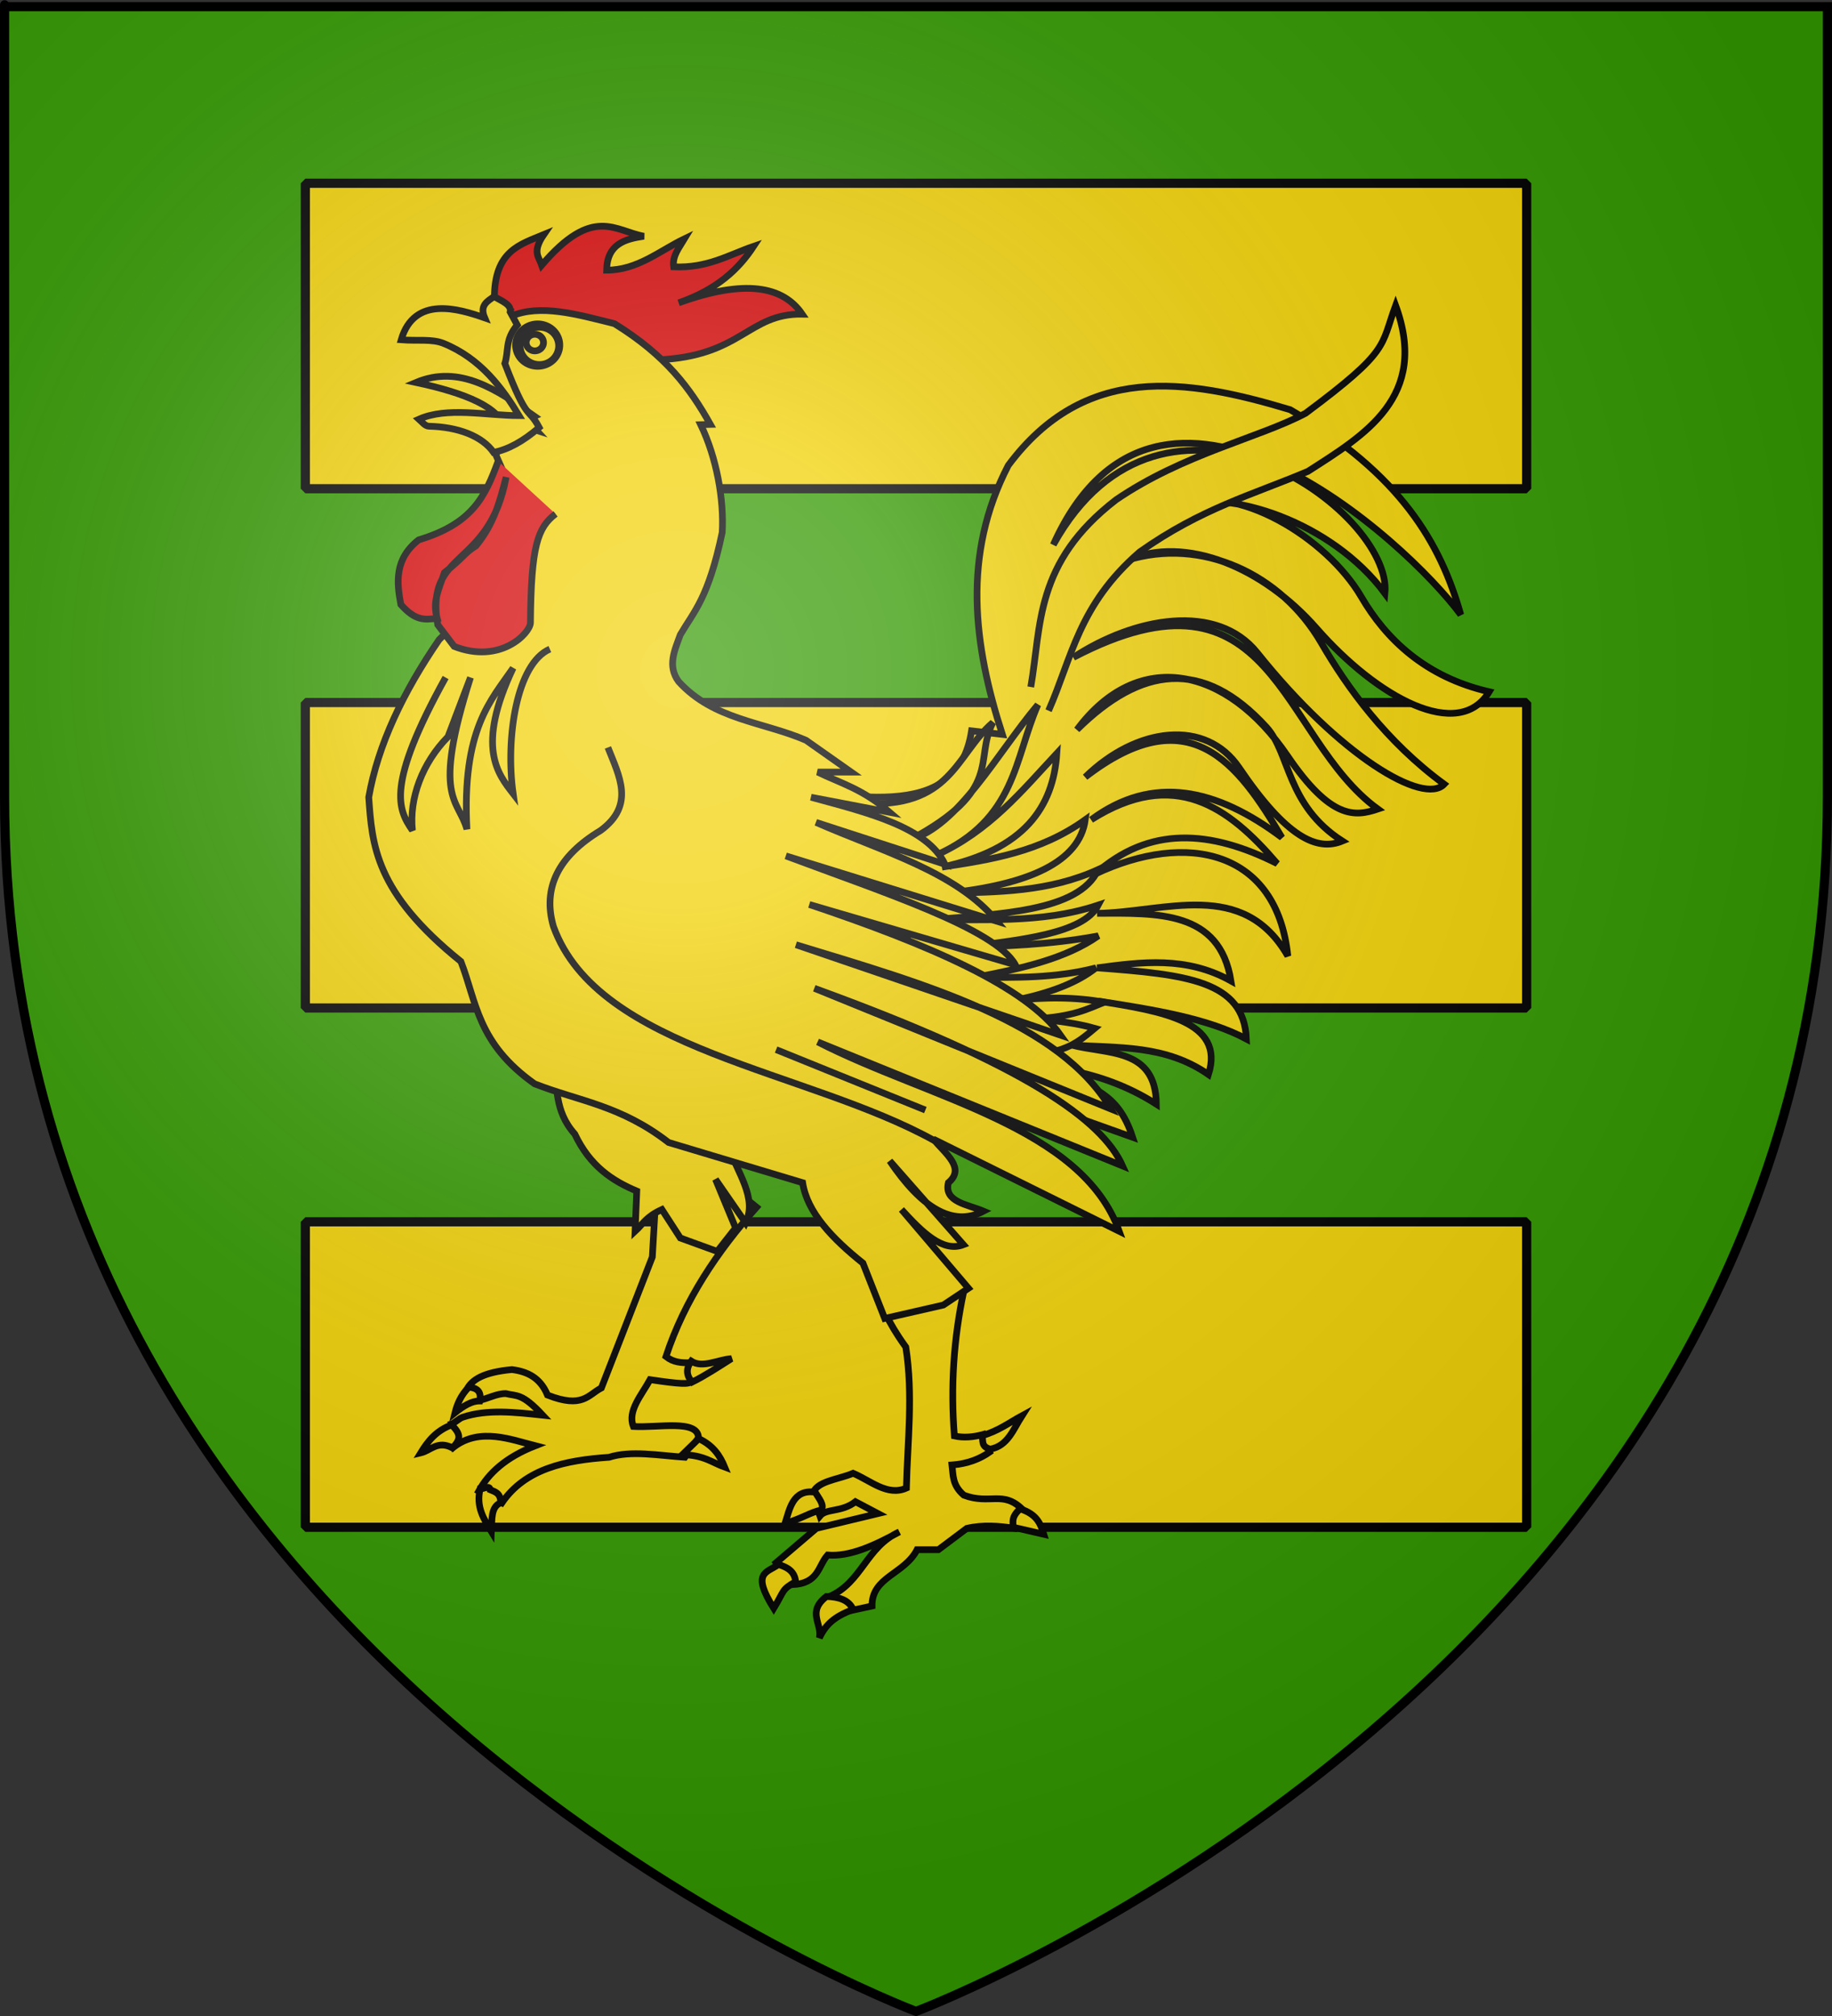
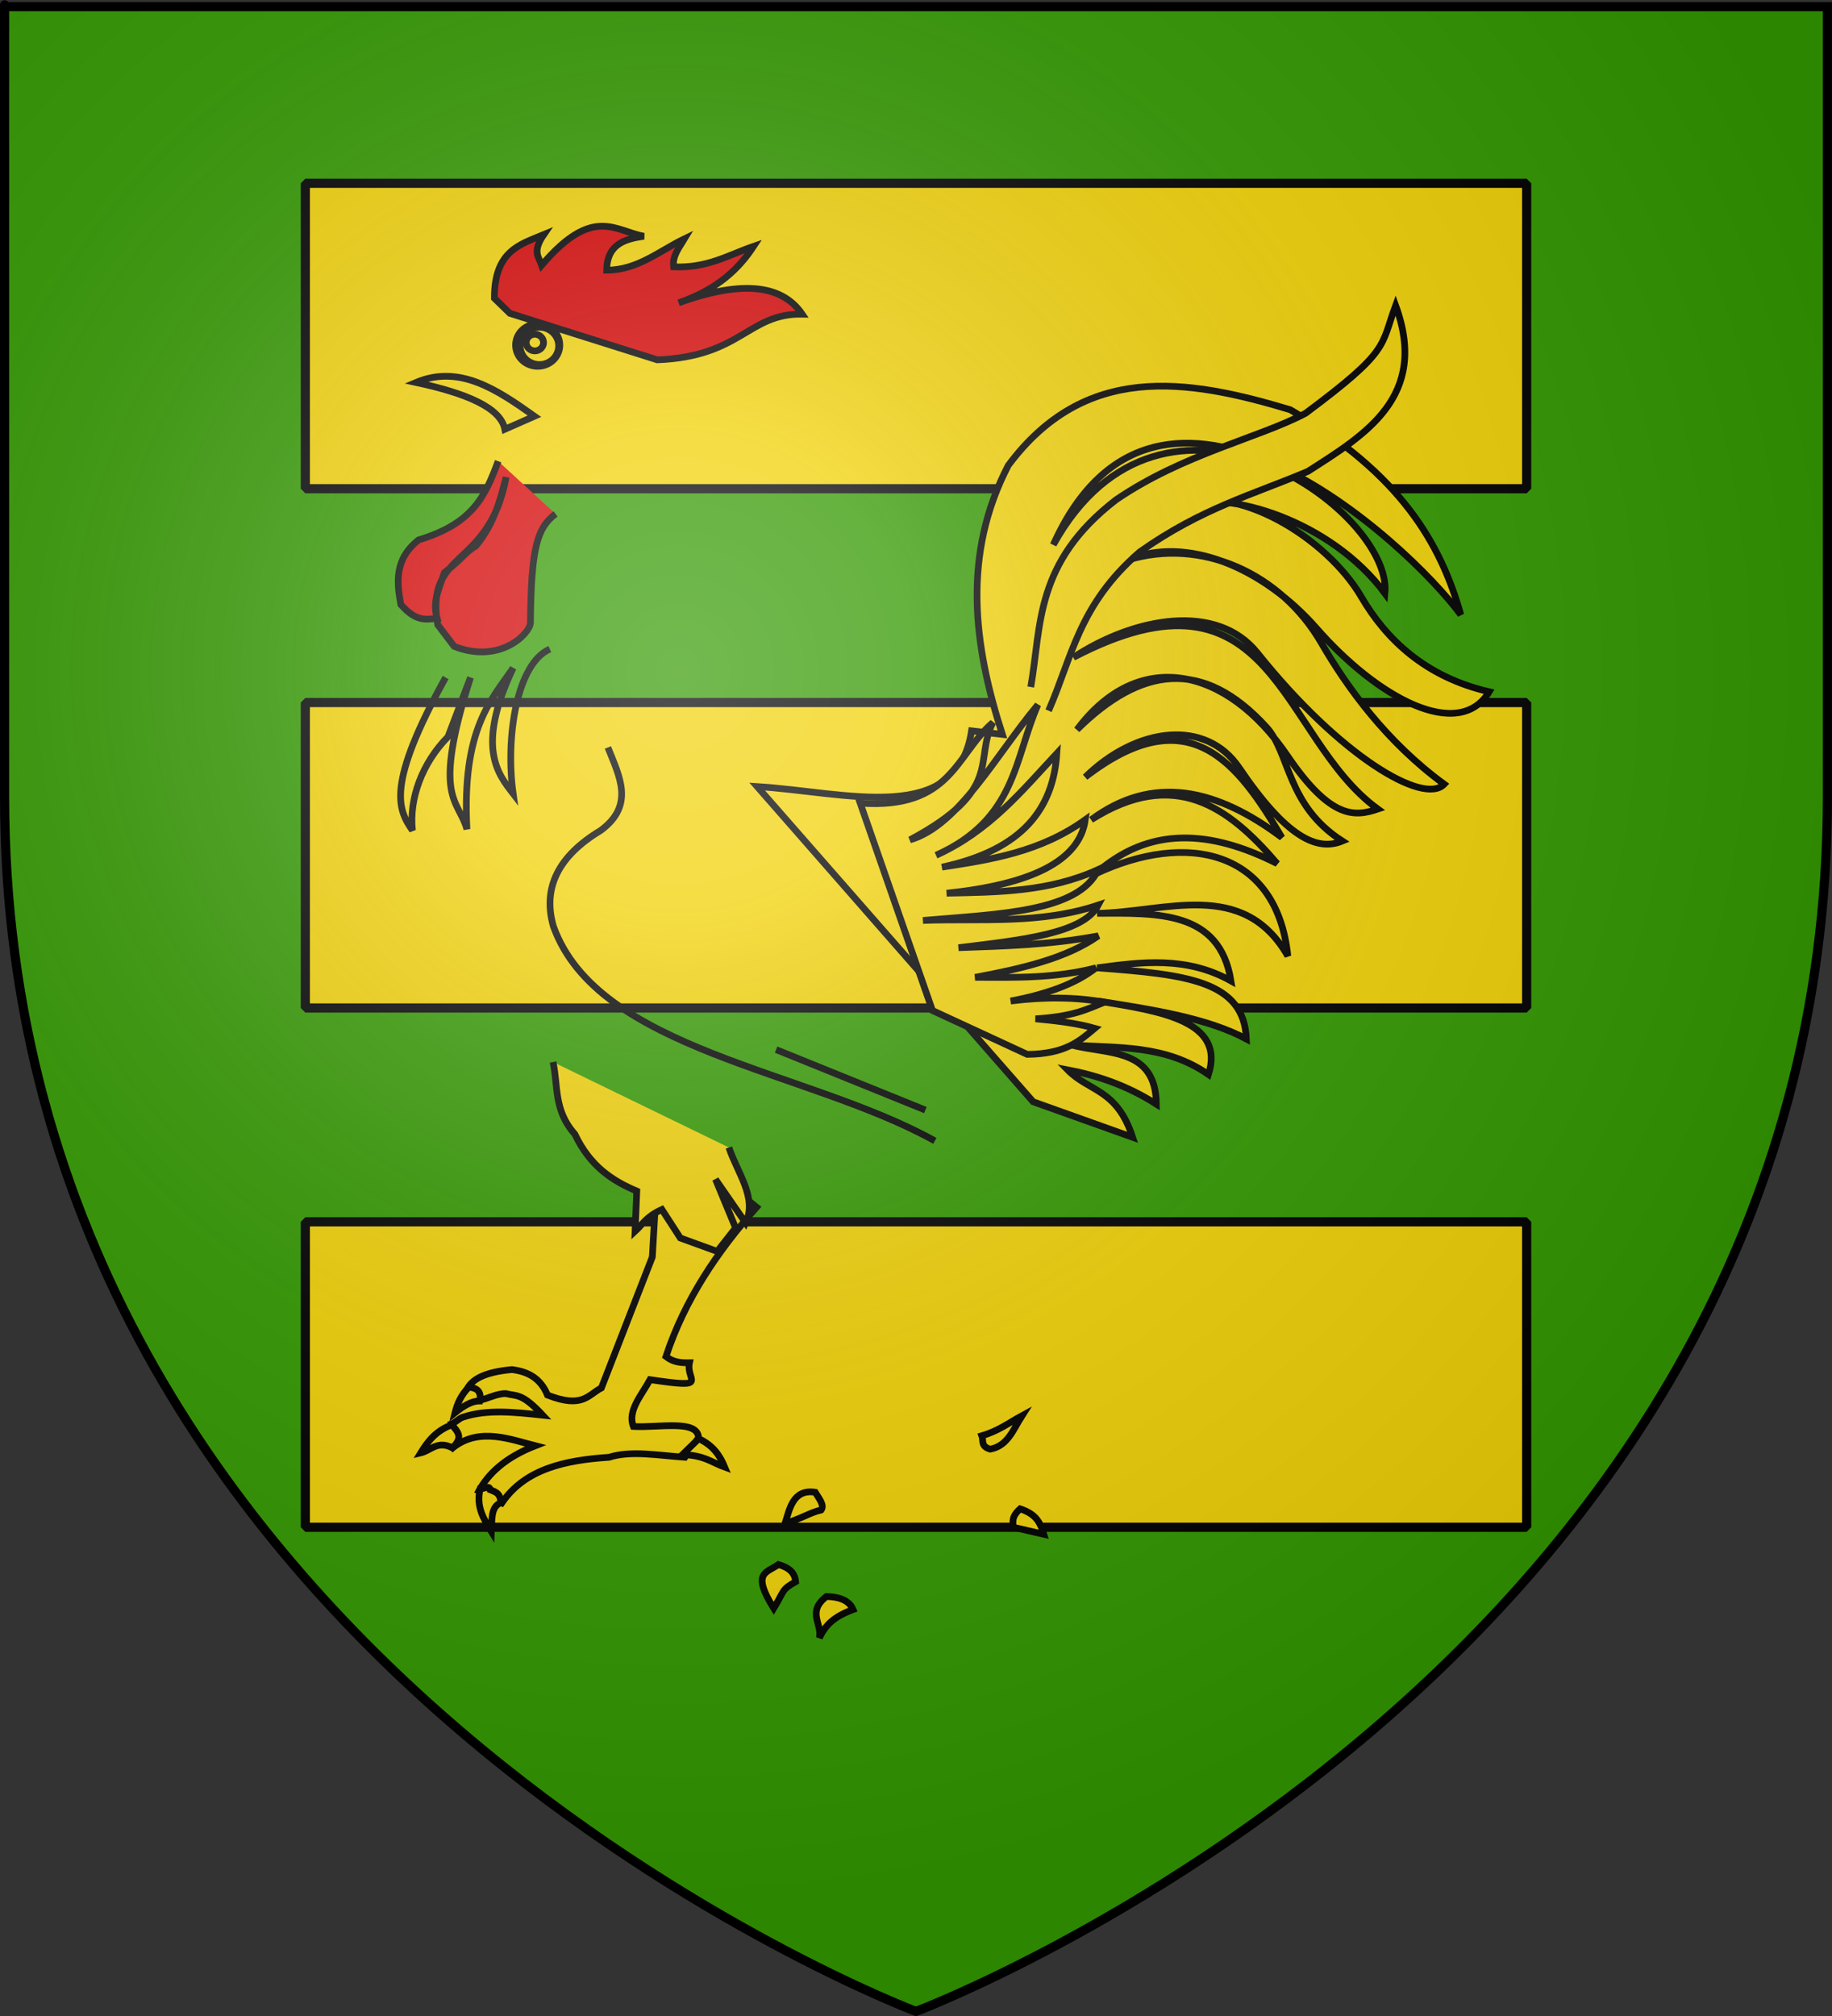
<svg xmlns="http://www.w3.org/2000/svg" xmlns:xlink="http://www.w3.org/1999/xlink" version="1.0" width="600" height="660" id="svg2">
  <rect width="100%" height="100%" fill="#333333" stroke="none" />
  <defs id="defs6">
    <linearGradient id="linearGradient2893">
      <stop style="stop-color:#ffffff;stop-opacity:0.314" offset="0" id="stop2895" />
      <stop style="stop-color:#ffffff;stop-opacity:0.251" offset="0.19" id="stop2897" />
      <stop style="stop-color:#6b6b6b;stop-opacity:0.125" offset="0.6" id="stop2901" />
      <stop style="stop-color:#000000;stop-opacity:0.125" offset="1" id="stop2899" />
    </linearGradient>
    <radialGradient cx="221.445" cy="226.331" r="300" fx="221.445" fy="226.331" id="radialGradient3163" xlink:href="#linearGradient2893" gradientUnits="userSpaceOnUse" gradientTransform="matrix(1.353,0,0,1.349,-77.629,-85.747)" />
  </defs>
  <g style="display:inline" id="layer3">
    <path d="M 300,658.5 C 300,658.5 598.5,546.18 598.5,260.728 C 598.5,-24.723 598.5,2.176 598.5,2.176 L 1.5,2.176 L 1.5,260.728 C 1.5,546.18 300,658.5 300,658.5 z " style="fill:#339900;fill-opacity:1;fill-rule:evenodd;stroke:none;stroke-width:1px;stroke-linecap:butt;stroke-linejoin:miter;stroke-opacity:1" id="path2855" />
    <rect width="400" height="100" x="100" y="60" style="opacity:1;fill:#f2d207;fill-opacity:1;fill-rule:evenodd;stroke:#000000;stroke-width:3;stroke-linecap:round;stroke-linejoin:bevel;stroke-miterlimit:4;stroke-dasharray:none;stroke-opacity:1" id="rect2207" />
    <use transform="translate(0,170)" id="use3184" x="0" y="0" width="600" height="660" xlink:href="#rect2207" />
    <use transform="translate(0,340)" id="use3186" x="0" y="0" width="600" height="660" xlink:href="#rect2207" />
    <g id="g3504">
      <path d="M 215.386,381.452 L 213.64,411.519 L 196.958,454.388 C 192.616,456.602 190.887,461.257 179.307,456.715 C 176.926,450.937 172.62,449.01 167.668,448.374 C 158.227,449.228 154.534,451.77 152.963,454.76 L 156.784,458.497 C 159.83,457.892 162.602,456.211 165.648,456.233 C 169.269,457.158 170.873,455.939 177.755,463.311 C 168.73,462.349 159.575,461.265 151.494,463.988 C 150.306,464.388 148.921,465.887 147.745,466.234 L 148.842,473.554 C 157.362,467.31 167.315,471.273 175.317,473.307 C 165.578,477.114 160.005,482.32 156.805,488.14 L 164.37,492.019 C 172.027,480.815 185.166,478.045 199.48,477.083 C 206.608,474.785 215.74,476.498 224.309,477.083 L 228.771,470.682 C 228.545,464.592 215.579,467.495 207.433,466.996 C 205.428,461.888 210.111,456.78 212.892,451.672 C 232.945,454.662 224.512,452.019 225.803,446.141 C 223.198,446.188 220.569,446.06 218.102,444.107 C 224.241,425.503 234.937,409.703 247.78,395.225 L 226.637,378.155 L 215.386,381.452 z " style="fill:#f2d207;fill-rule:evenodd;stroke:#000000;stroke-width:2.2;stroke-linecap:butt;stroke-linejoin:miter;stroke-miterlimit:4;stroke-dasharray:none;stroke-opacity:1" id="path3343" />
      <path d="M 181.12,347.688 C 182.849,355.551 181.265,363.415 188.252,371.279 C 193.269,381.87 200.635,386.591 208.552,389.934 L 208.003,403.101 C 210.587,400.724 211.563,398.346 216.782,395.969 L 222.817,405.296 L 234.887,409.685 L 240.922,402.004 L 234.338,386.093 L 244.214,400.358 C 248.101,392.128 241.438,383.898 238.728,375.669" style="fill:#f2d207;fill-rule:evenodd;stroke:#000000;stroke-width:2.2;stroke-linecap:butt;stroke-linejoin:miter;stroke-miterlimit:4;stroke-dasharray:none;stroke-opacity:1" id="path3327" />
      <path d="M 247.974,257.501 C 277.194,259.329 313.365,270.61 318.194,239.267 L 328.281,240.431 C 318.824,211.076 315.021,181.721 330.22,152.366 C 355.243,118.791 388.349,123.837 422.553,134.132 C 458.889,155.282 471.853,178.045 478.419,201.248 C 460.786,177.276 379.093,102.209 344.963,178.359 C 381.131,113.086 456.21,167.199 453.59,194.265 C 435.972,170.502 402.022,160.089 386.086,165.556 C 404.556,157.781 434.519,176.013 445.849,195.409 C 453.854,209.112 466.684,221.631 487.73,226.465 C 477.713,242.917 451.119,228.46 431.222,205.74 C 413.71,185.743 388.294,175.052 369.098,183.43 C 393.502,175.82 419.588,187.797 432.714,210.434 C 441.183,225.04 454.038,242.874 472.987,256.725 C 466.3,263.76 438.891,247.618 411.822,213.762 C 398.543,197.154 371.574,202.043 351.558,215.214 C 417.516,180.818 418.816,241.273 451.262,264.872 C 443.742,267.396 435.89,268.344 421.699,247.493 C 401.724,218.144 372.739,211.961 352.722,238.879 C 373.596,218.281 393.941,215.228 414.796,238.083 C 422.547,246.577 421.271,263.575 439.623,275.347 C 431.333,278.771 421.327,274.223 405.841,251.344 C 394.933,235.227 372.239,237.937 355.437,254.398 C 389.34,228.267 405.239,249.514 419.838,274.183 C 398.551,258.25 377.631,253.322 357.377,268.364 C 384.585,251.18 402.333,264.094 418.286,282.718 C 396.381,271.673 376.309,270.266 358.541,286.21 C 388.805,271.827 418.226,278.493 421.777,312.979 C 407.13,287.491 381.621,298.66 359.317,299.012 C 379.108,298.94 399.464,298.056 403.156,321.126 C 388.543,312.983 373.93,314.898 359.317,316.858 C 388.595,319.053 407.424,321.023 408.199,340.135 C 395.411,333.296 377.538,330.524 359.705,327.721 C 380.4,331.071 401.321,334.299 395.785,351.774 C 381.526,341.862 366.017,343.201 350.782,342.075 C 362.528,345.294 378.537,342.829 378.715,361.473 C 369.016,355.292 359.317,352.089 349.618,350.222 C 356.747,357.521 365.76,356.34 370.956,372.335 L 338.367,360.697 L 247.974,257.501 z " style="fill:#f2d207;fill-rule:evenodd;stroke:#000000;stroke-width:2.2;stroke-linecap:butt;stroke-linejoin:miter;stroke-miterlimit:4;stroke-dasharray:none;stroke-opacity:1" id="path3363" />
-       <path d="M 304.228,410.937 L 315.672,422.575 C 312.26,438.417 311.325,454.258 312.569,470.1 C 315.597,470.773 318.782,470.503 322.074,469.59 L 324.129,475.371 C 320.87,477.636 316.929,479.218 311.793,479.605 C 312.197,482.902 311.826,486.2 315.672,489.497 C 324.207,492.71 328.475,487.821 334.876,494.153 L 332.354,500.36 C 327.117,499.533 321.879,499.135 316.642,500.36 L 307.331,507.343 L 300.348,507.343 C 296.194,515.419 285.465,516.205 285.606,525.771 L 278.429,527.323 L 271.639,522.667 C 282.272,518.098 283.676,506.382 294.529,501.524 C 286.311,506.018 278.253,509.71 271.058,509.089 C 267.842,512.71 268.202,518.415 259.419,518.788 L 254.182,511.611 L 267.372,500.36 L 287.546,495.511 L 280.174,491.631 C 275.604,495.165 270.628,493.769 268.536,496.287 L 266.208,489.303 C 266.889,484.911 274.56,484.403 279.399,482.32 C 285.145,484.734 290.639,489.93 296.856,487.17 C 297.212,471.851 299.124,456.791 296.662,441.003 C 295.861,439.9 295.098,438.797 294.373,437.694 C 293.228,435.952 292.18,434.21 291.231,432.468 L 289.291,415.786 L 304.228,410.937 z " style="fill:#f2d207;fill-rule:evenodd;stroke:#000000;stroke-width:2.2;stroke-linecap:butt;stroke-linejoin:miter;stroke-miterlimit:4;stroke-dasharray:none;stroke-opacity:1" id="path3353" />
      <path d="M 166.992,102.579 L 161.917,97.641 C 161.878,82.046 170.367,80.019 178.102,76.792 C 174.172,82.509 176.531,84.183 177.416,86.805 C 194.198,67.148 201.387,75.63 210.884,77.341 C 204.596,78.271 198.857,79.887 198.676,88.451 C 208.793,88.449 215.94,82.135 224.188,78.164 C 222.466,81.049 220.145,83.735 220.622,87.354 C 231.702,87.851 238.59,83.459 246.82,80.633 C 241.908,88.113 234.901,94.757 222.268,99.149 C 244.043,91.268 256.459,93.681 262.731,102.853 C 244.92,102.59 242.91,116.721 215.273,117.804 L 166.992,102.579 z " style="fill:#d40000;fill-rule:evenodd;stroke:#000000;stroke-width:2.2;stroke-linecap:butt;stroke-linejoin:miter;stroke-miterlimit:4;stroke-dasharray:none;stroke-opacity:1" id="path3339" />
      <path d="M 281.726,262.933 C 311.602,265.075 313.007,246.989 325.177,236.552 C 318.864,248.889 328.862,258.457 298.02,274.959 C 314.011,270.338 326.259,247.005 339.919,230.732 C 332.209,248.205 332.844,268.246 306.555,280.003 C 324.029,272.093 334.606,259.012 346.127,246.639 C 344.946,264.28 335.462,278.102 308.495,283.882 C 324.653,281.431 340.796,278.901 355.437,268.364 C 353.552,282.058 337.268,289.581 310.047,292.417 C 326.759,292.064 343.495,292.045 359.705,284.658 C 353.312,298.716 326.59,299.221 302.288,301.34 C 321.427,300.625 340.566,302.694 359.705,296.297 C 354.801,305.785 333.875,307.796 313.926,310.263 C 328.739,309.714 343.394,309.428 359.705,306.383 C 349.15,313.804 334.499,317.128 319.358,319.962 C 332.548,320.047 345.739,320.291 358.929,316.858 C 352.751,321.784 343.382,325.381 330.996,327.721 C 342.247,326.298 352.463,326.428 361.645,328.109 C 356.134,330.345 351.613,332.794 339.143,333.54 C 345.989,334.195 352.716,334.969 358.541,336.644 C 353.59,340.78 348.923,345.067 336.428,345.179 L 305.391,330.824 L 281.726,262.933 z " style="fill:#f2d207;fill-opacity:1;fill-rule:evenodd;stroke:#000000;stroke-width:2.2;stroke-linecap:butt;stroke-linejoin:miter;stroke-miterlimit:4;stroke-dasharray:none;stroke-opacity:1" id="path3182" />
-       <path d="M 167.403,103.539 C 176.884,99.441 188.874,102.88 201.226,105.961 C 218.158,116.41 226.043,127.189 232.659,138.946 L 229.495,139.034 C 234.695,149.825 237.153,163.524 236.533,174.314 C 231.961,195.94 227.389,199.977 222.817,207.782 C 220.951,212.903 218.486,218.023 222.268,223.144 C 233.707,235.697 249.931,236.284 263.966,242.347 L 278.779,252.771 L 267.806,252.771 C 275.448,256.493 282.419,258.205 291.398,265.939 L 265.611,261.001 C 284.258,266.085 303.634,270.764 309.503,282.947 L 267.257,269.231 C 288.648,278.654 313.268,285.388 326.512,301.601 L 257.382,280.204 C 289.078,292.091 325.952,303.978 332.547,315.866 L 265.063,296.115 C 303.979,309.171 336.073,322.945 347.36,338.909 L 260.674,309.282 C 303.191,322.233 346.887,334.464 363.82,363.05 L 266.709,323.547 C 336.077,348.747 360.941,366.702 367.66,381.704 L 267.806,341.104 C 303.902,359.651 354.217,368.72 366.563,403.101 L 305.663,372.925 C 309.66,377.68 316.281,382.435 310.601,387.19 C 309.067,393.524 316.834,394.277 322.122,396.517 C 311.881,401.85 301.639,395.194 291.398,380.058 L 315.539,407.49 C 308.772,410.125 302.005,403.393 295.239,395.969 L 317.185,421.755 L 308.955,427.242 L 289.752,431.631 L 282.62,413.525 C 272.415,405.35 264.348,396.819 262.868,387.19 L 218.976,374.023 C 203.179,361.788 189.574,360.518 175.084,354.82 C 156.267,341.47 156.132,328.119 150.944,314.769 C 122.73,292.068 121.874,276.568 120.768,261.001 C 123.8,243.81 132.008,226.619 143.811,209.428 C 157.085,196.765 165.468,181.308 168.501,162.793 L 162.465,149.077 C 164.055,143.681 164.567,137.265 175.633,140.847 C 162.889,127.184 163.769,113.947 167.403,100.795" style="fill:#f2d207;fill-opacity:1;fill-rule:evenodd;stroke:#000000;stroke-width:2.2;stroke-linecap:butt;stroke-linejoin:miter;stroke-miterlimit:4;stroke-dasharray:none;stroke-opacity:1" id="path2338" />
      <path d="M 136.244,125.209 C 150.51,119.222 162.797,127.58 175.039,136.266 L 165.34,140.533 C 163.96,133.417 152.585,128.714 136.244,125.209 z " style="fill:#f2d207;fill-rule:evenodd;stroke:#000000;stroke-width:2.2;stroke-linecap:butt;stroke-linejoin:miter;stroke-miterlimit:4;stroke-dasharray:none;stroke-opacity:1" id="path3367" />
      <path d="M 151.956,208.813 C 160.813,209.652 166.942,206.854 168.056,197.368" style="fill:none;fill-rule:evenodd;stroke:#000000;stroke-width:2.2;stroke-linecap:butt;stroke-linejoin:miter;stroke-miterlimit:4;stroke-dasharray:none;stroke-opacity:1" id="path3331" />
      <path d="M 267.438 368.615 A 8.207 7.955 0 1 1  251.023,368.615 A 8.207 7.955 0 1 1  267.438 368.615 z" transform="matrix(0.768,0,0,0.768,-22.429,-169.857)" style="fill:none;fill-opacity:1;stroke:#000000;stroke-width:2.864;stroke-miterlimit:4;stroke-dasharray:none;stroke-opacity:1" id="path3333" />
      <path d="M 163.151,150.997 C 158.843,162.59 154.85,171.4 137.124,176.75 C 129.188,182.959 129.887,190.604 131.283,197.92 C 136.235,203.461 139.107,202.842 143.169,202.446 C 141.678,197.197 143.361,193.8 145.547,187.482 C 151.679,182.681 152.041,181.076 155.882,178.704 C 161.884,171.39 163.724,164.012 165.757,156.209 C 160.161,186.502 139.042,179.605 143.363,204.523 L 148.749,211.623 C 163.833,217.521 173.58,207.358 173.727,203.908 C 173.935,178.653 176.094,172.725 181.956,168.246" style="fill:#d40000;fill-rule:evenodd;stroke:#000000;stroke-width:2.2;stroke-linecap:butt;stroke-linejoin:miter;stroke-miterlimit:4;stroke-dasharray:none;stroke-opacity:1" id="path3329" />
      <path d="M 218.698 397.91 A 15.657 15.026 0 1 1  187.383,397.91 A 15.657 15.026 0 1 1  218.698 397.91 z" transform="matrix(0.462,0,0,0.462,82.299,-70.851)" style="fill:none;fill-opacity:1;stroke:#000000;stroke-width:4.762;stroke-miterlimit:4;stroke-dasharray:none;stroke-opacity:1" id="path3335" />
      <path d="M 218.698 397.91 A 15.657 15.026 0 1 1  187.383,397.91 A 15.657 15.026 0 1 1  218.698 397.91 z" transform="matrix(0.181,0,0,0.181,138.421,40.131)" style="fill:none;fill-opacity:1;stroke:#000000;stroke-width:12.161;stroke-miterlimit:4;stroke-dasharray:none;stroke-opacity:1" id="path3337" />
      <path d="M 147.926,466.47 C 142.747,468.411 140.067,471.914 137.776,475.66 C 141.105,474.874 143.289,471.463 148.201,474.014 C 150.918,471.218 151.059,469.632 147.926,466.47 z " style="fill:#f2d207;fill-rule:evenodd;stroke:#000000;stroke-width:2.2;stroke-linecap:butt;stroke-linejoin:miter;stroke-miterlimit:4;stroke-dasharray:none;stroke-opacity:1" id="path3345" />
      <path d="M 153.55,454.125 C 156.164,454.367 157.782,455.494 157.116,458.652 C 154.419,458.616 151.721,460.355 149.024,462.492 C 149.76,459.549 150.993,456.705 153.55,454.125 z " style="fill:#f2d207;fill-rule:evenodd;stroke:#000000;stroke-width:2.2;stroke-linecap:butt;stroke-linejoin:miter;stroke-miterlimit:4;stroke-dasharray:none;stroke-opacity:1" id="path3349" />
      <path d="M 266.984,488.528 C 259.618,487.413 258.588,494.155 257.091,498.808 C 263.424,496.739 265.117,495.252 268.924,494.347 C 270.137,492.779 268.208,490.583 266.984,488.528 z " style="fill:#f2d207;fill-rule:evenodd;stroke:#000000;stroke-width:2.2;stroke-linecap:butt;stroke-linejoin:miter;stroke-miterlimit:4;stroke-dasharray:none;stroke-opacity:1" id="path3355" />
      <path d="M 254.957,512.193 C 251.07,514.95 245.994,514.7 253.406,526.547 C 256.962,520.704 255.863,520.473 260.583,517.818 C 260.263,514.388 257.838,513.062 254.957,512.193 z " style="fill:#f2d207;fill-rule:evenodd;stroke:#000000;stroke-width:2.2;stroke-linecap:butt;stroke-linejoin:miter;stroke-miterlimit:4;stroke-dasharray:none;stroke-opacity:1" id="path3357" />
      <path d="M 270.67,522.667 C 264.097,527.757 269.408,531.615 268.342,536.246 C 270.377,531.897 273.23,529.217 279.399,526.935 C 278.036,523.749 274.591,522.765 270.67,522.667 z " style="fill:#f2d207;fill-rule:evenodd;stroke:#000000;stroke-width:2.2;stroke-linecap:butt;stroke-linejoin:miter;stroke-miterlimit:4;stroke-dasharray:none;stroke-opacity:1" id="path3359" />
      <path d="M 334.1,493.959 C 339.428,495.724 340.669,498.466 341.859,502.3 L 331.772,499.972 C 331.873,498.193 331.081,496.711 334.1,493.959 z " style="fill:#f2d207;fill-rule:evenodd;stroke:#000000;stroke-width:2.2;stroke-linecap:butt;stroke-linejoin:miter;stroke-miterlimit:4;stroke-dasharray:none;stroke-opacity:1" id="path3361" />
-       <path d="M 131.394,111.243 C 136.737,111.682 141.439,110.863 145.281,112.427 C 157.394,117.359 164.441,126.958 169.996,136.072 C 158.873,136.019 146.489,133.13 137.214,137.236 C 138.235,138.146 139.185,139.513 140.522,139.544 C 150.093,139.767 157.93,142.796 161.655,148.098 C 166.374,147.199 171.354,144.472 176.591,139.951 C 172.841,132.968 172.889,138.645 165.34,119.002 C 166.698,114.799 165.28,111.29 169.414,106.393 L 167.086,102.126 C 167.589,99.695 164.26,98.542 161.849,97.082 C 159.573,98.635 157.011,100.008 158.745,104.066 C 150.373,101.139 135.677,96.572 131.394,111.243 z " style="fill:#f2d207;fill-rule:evenodd;stroke:#000000;stroke-width:2.2;stroke-linecap:butt;stroke-linejoin:miter;stroke-miterlimit:4;stroke-dasharray:none;stroke-opacity:1" id="path3365" />
      <path d="M 199.092,244.699 C 202.772,254.048 208.058,263.504 196.764,271.855 C 182.794,280.26 177.629,290.737 181.246,303.28 C 195.924,344.019 264.325,350.223 306.167,373.499" style="fill:none;fill-rule:evenodd;stroke:#000000;stroke-width:2.2;stroke-linecap:butt;stroke-linejoin:miter;stroke-miterlimit:4;stroke-dasharray:none;stroke-opacity:1" id="path3369" />
      <path d="M 145.942,221.809 C 126.404,257.061 130.3,264.974 135.08,271.855 C 133.955,261.385 138.277,249.81 146.718,241.207 L 154.09,221.809 C 141.375,261.809 150.146,261.451 152.926,271.468 C 151.219,238.775 160.775,229.298 168.056,218.706 C 155.779,244.634 163.059,253.366 168.056,259.829 C 165.487,241.488 169.234,217.194 180.082,212.499" style="fill:none;fill-rule:evenodd;stroke:#000000;stroke-width:2.2;stroke-linecap:butt;stroke-linejoin:miter;stroke-miterlimit:4;stroke-dasharray:none;stroke-opacity:1" id="path3371" />
-       <path d="M 226.383,445.621 C 224.423,448.318 224.971,450.512 226.657,452.48 C 230.927,450.382 235.275,447.511 239.551,444.798 C 235.154,445.103 230.103,448.022 226.383,445.621 z " style="fill:#f2d207;fill-rule:evenodd;stroke:#000000;stroke-width:2.2;stroke-linecap:butt;stroke-linejoin:miter;stroke-miterlimit:4;stroke-dasharray:none;stroke-opacity:1" id="path3375" />
      <path d="M 321.574,470.036 C 322.164,471.58 321.098,473.538 324.317,474.425 C 330.065,473.357 331.81,468.041 334.741,463.452 C 330.524,465.733 327.109,468.415 321.574,470.036 z " style="fill:#f2d207;fill-rule:evenodd;stroke:#000000;stroke-width:2.2;stroke-linecap:butt;stroke-linejoin:miter;stroke-miterlimit:4;stroke-dasharray:none;stroke-opacity:1" id="path3377" />
      <path d="M 337.592,224.913 C 341.133,204.721 338.771,184.238 365.524,163.616 C 387.589,148.559 412.24,143.421 427.597,135.296 C 455.34,114.631 452.103,113.486 457.081,99.992 C 468.093,130 446.896,142.41 428.373,154.306 C 410.277,161.958 393.424,166.427 373.283,180.686 C 353.235,198.015 351.058,215.344 343.411,232.672" style="fill:#f2d207;fill-opacity:1;fill-rule:evenodd;stroke:#000000;stroke-width:2.2;stroke-linecap:butt;stroke-linejoin:miter;stroke-miterlimit:4;stroke-dasharray:none;stroke-opacity:1" id="path3373" />
      <path d="M 157.253,487.456 C 158.398,487.469 160.375,486.093 160.545,487.73 C 161.852,488.318 164.037,488.657 163.974,491.982 C 160.647,493.332 161.153,497.662 160.957,501.446 C 158.474,497.35 155.826,493.329 157.253,487.456 z " style="fill:#f2d207;fill-rule:evenodd;stroke:#000000;stroke-width:2.2;stroke-linecap:butt;stroke-linejoin:miter;stroke-miterlimit:4;stroke-dasharray:none;stroke-opacity:1" id="path3347" />
      <path d="M 228.852,470.996 C 233.641,473.237 235.832,476.632 237.356,480.323 C 233.113,478.785 230.706,476.431 223.503,476.209 L 228.852,470.996 z " style="fill:#f2d207;fill-rule:evenodd;stroke:#000000;stroke-width:2.2;stroke-linecap:butt;stroke-linejoin:miter;stroke-miterlimit:4;stroke-dasharray:none;stroke-opacity:1" id="path3351" />
      <path d="M 303.064,363.413 L 254.182,343.627" style="fill:none;fill-rule:evenodd;stroke:#000000;stroke-width:2.2;stroke-linecap:butt;stroke-linejoin:miter;stroke-miterlimit:4;stroke-dasharray:none;stroke-opacity:1" id="path3222" />
    </g>
  </g>
  <g id="layer4" />
  <g id="layer2">
    <path d="M 300,658.5 C 300,658.5 598.5,546.18 598.5,260.728 C 598.5,-24.723 598.5,2.176 598.5,2.176 L 1.5,2.176 L 1.5,260.728 C 1.5,546.18 300,658.5 300,658.5 z " style="opacity:1;fill:url(#radialGradient3163);fill-opacity:1;fill-rule:evenodd;stroke:none;stroke-width:1px;stroke-linecap:butt;stroke-linejoin:miter;stroke-opacity:1" id="path2875" />
  </g>
  <g id="layer1">
    <path d="M 300,658.5 C 300,658.5 1.5,546.18 1.5,260.728 C 1.5,-24.723 1.5,2.176 1.5,2.176 L 598.5,2.176 L 598.5,260.728 C 598.5,546.18 300,658.5 300,658.5 z " style="opacity:1;fill:none;fill-opacity:1;fill-rule:evenodd;stroke:#000000;stroke-width:3;stroke-linecap:butt;stroke-linejoin:miter;stroke-miterlimit:4;stroke-dasharray:none;stroke-opacity:1" id="path1411" />
  </g>
</svg>